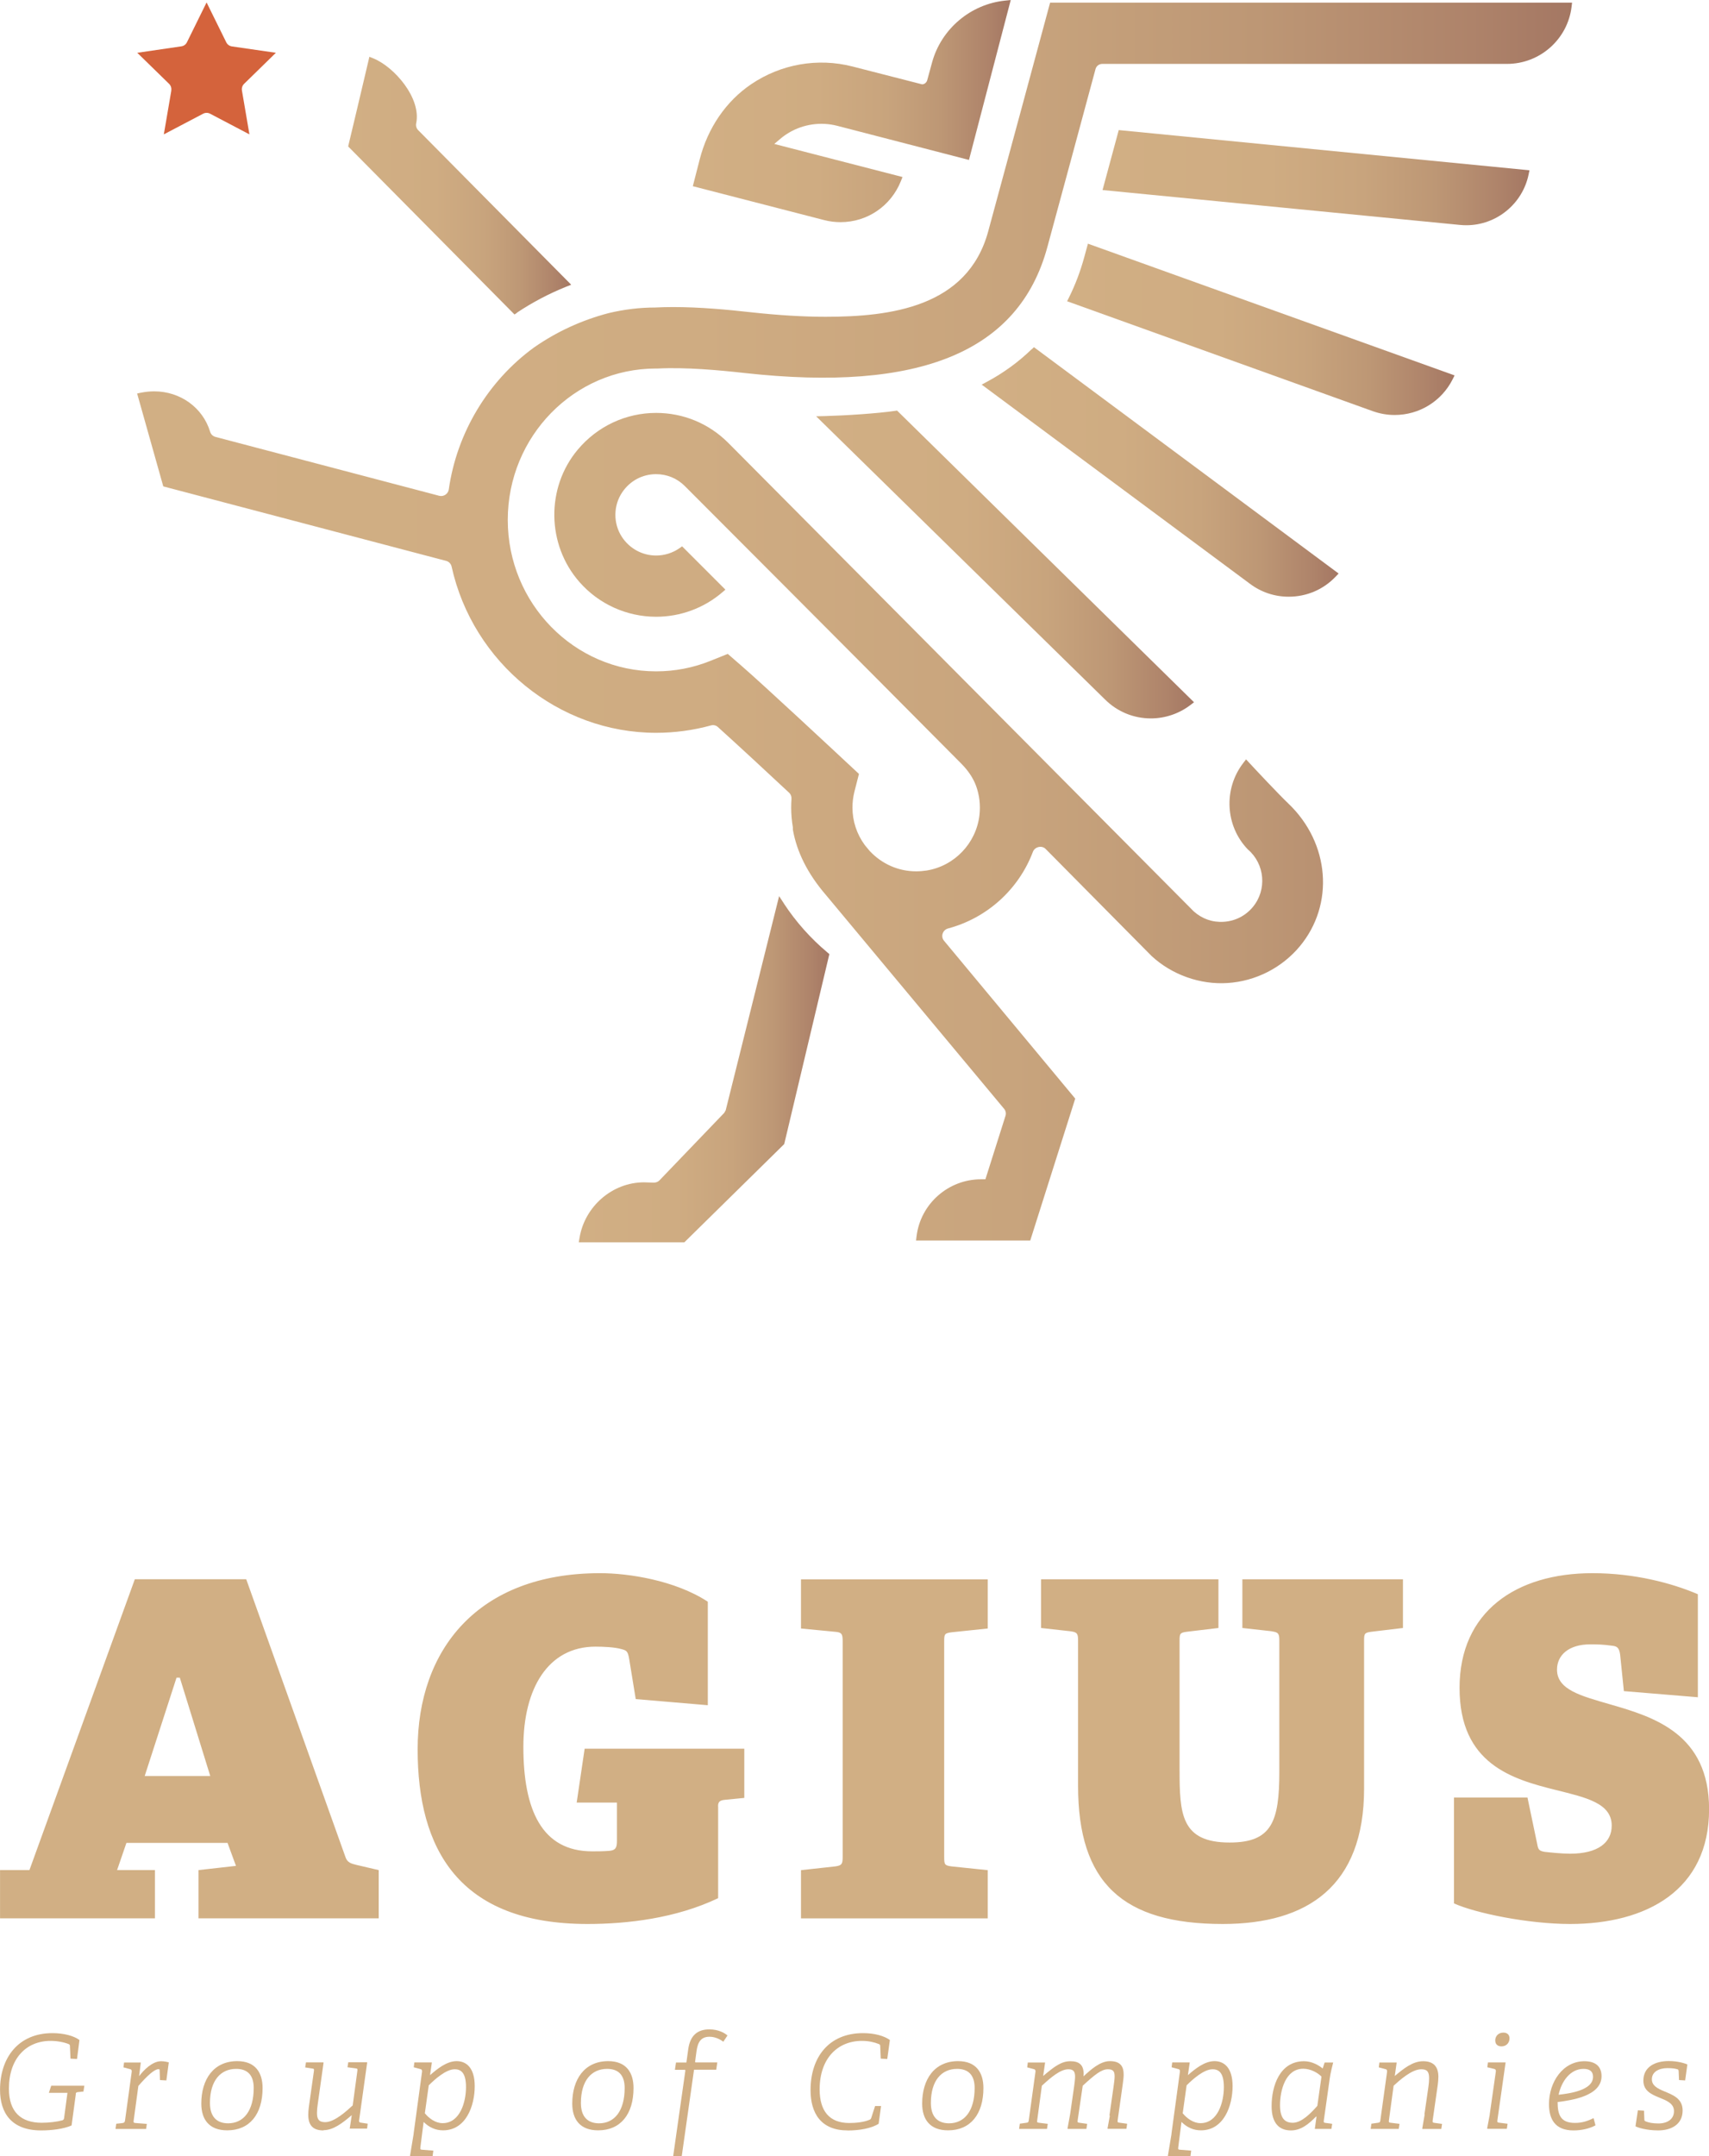
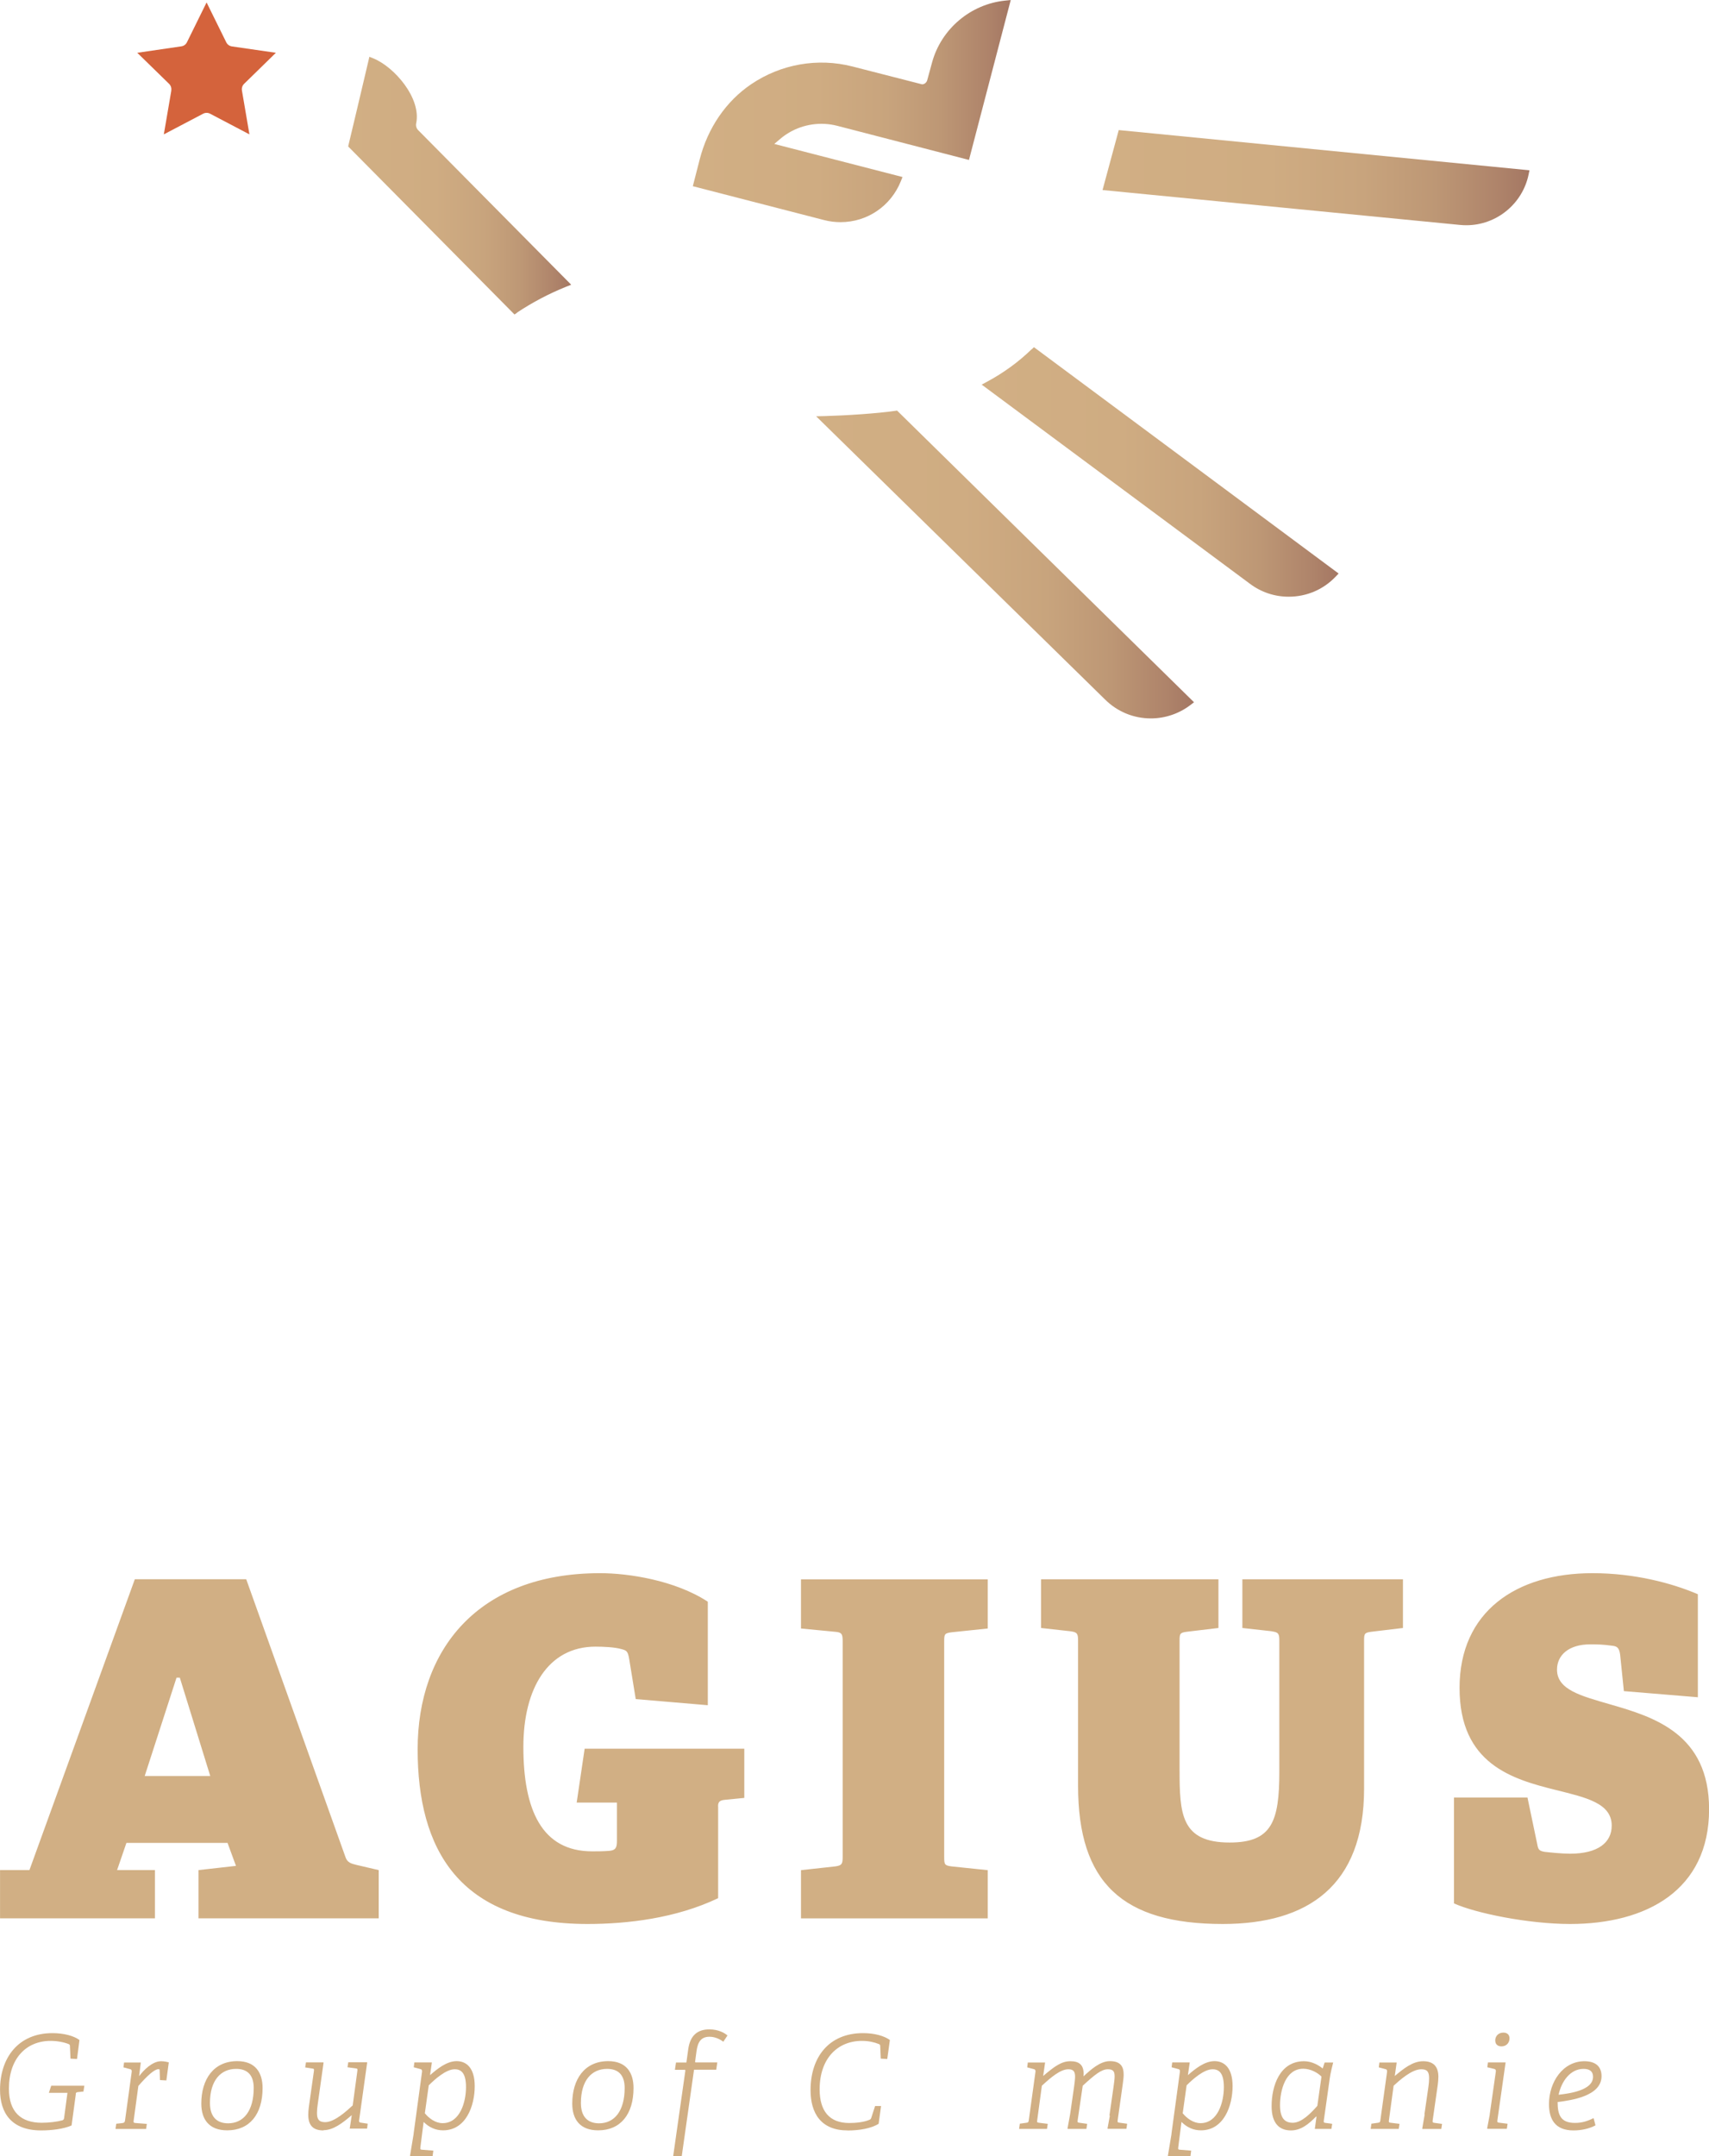
<svg xmlns="http://www.w3.org/2000/svg" fill="none" viewBox="29.09 12.14 78.98 99.59">
  <path d="M39.995 98.318L39.606 97.258H34.932L34.501 98.513H36.251V100.74H29.092V98.513H30.45L35.321 85.079H40.469L45.054 97.908C45.139 98.166 45.312 98.212 45.574 98.276L46.592 98.513V100.74H38.263V98.513L39.995 98.318ZM35.777 94.168H38.807L37.4 89.625H37.248L35.777 94.168ZM62.278 95.571V99.81C60.33 100.74 58.081 101.002 56.243 101.002C50.272 101.002 48.391 97.519 48.391 92.934C48.391 88.349 51.159 84.799 56.827 84.799C58.124 84.799 60.288 85.125 61.801 86.118V90.898L58.47 90.615L58.166 88.755C58.103 88.388 58.036 88.366 57.799 88.303C57.495 88.218 57 88.193 56.607 88.193C54.422 88.193 53.277 90.12 53.277 92.821C53.277 95.72 54.122 97.647 56.455 97.647C56.692 97.647 56.954 97.647 57.233 97.625C57.558 97.604 57.601 97.452 57.601 97.169V95.395H55.741L56.109 92.906H63.487V95.179L62.621 95.264C62.363 95.285 62.274 95.349 62.274 95.568L62.278 95.571ZM67.687 98.343C67.991 98.301 68.033 98.234 68.033 97.912V87.939C68.033 87.613 67.991 87.529 67.687 87.507L66.107 87.355V85.086H74.736V87.355L73.071 87.529C72.746 87.571 72.725 87.613 72.725 87.939V97.912C72.725 98.258 72.746 98.301 73.071 98.343L74.736 98.516V100.744H66.107V98.516L67.687 98.343ZM87.87 87.483L86.505 87.331V85.082H93.926V87.331L92.477 87.504C92.151 87.546 92.13 87.589 92.13 87.914V94.751C92.13 99.252 89.514 101.002 85.597 101.002C80.969 101.002 78.912 99.1 78.912 94.62V87.914C78.912 87.589 78.869 87.525 78.565 87.483L77.201 87.331V85.082H85.399V87.331L83.949 87.504C83.624 87.546 83.603 87.589 83.603 87.914V93.864C83.603 95.918 83.666 97.24 85.918 97.24C87.867 97.24 88.213 96.268 88.213 93.973V87.918C88.213 87.592 88.171 87.529 87.867 87.486L87.87 87.483ZM103.599 88.151C103.146 88.087 102.863 88.087 102.58 88.087C101.587 88.087 101.046 88.586 101.046 89.254C101.046 90.184 102.149 90.466 103.489 90.855C105.522 91.439 108.074 92.216 108.074 95.702C108.074 99.446 105.175 101.002 101.651 101.002C99.724 101.002 97.281 100.503 96.284 100.051V95.161H99.681L100.134 97.325C100.176 97.562 100.219 97.629 100.48 97.671C100.675 97.693 101.258 97.756 101.647 97.756C102.945 97.756 103.574 97.237 103.574 96.459C103.574 95.419 102.382 95.161 101 94.815C98.989 94.316 96.542 93.623 96.542 90.099C96.542 86.574 99.158 84.799 102.686 84.799C104.613 84.799 106.342 85.252 107.555 85.772V90.53L104.136 90.247L103.963 88.561C103.92 88.236 103.811 88.172 103.595 88.151H103.599Z" fill="#D1AF84" />
  <path d="M32.596 108.85L32.398 110.307C32.037 110.47 31.468 110.537 30.994 110.537C29.626 110.537 29.092 109.738 29.092 108.66C29.092 107.185 29.933 106.043 31.514 106.043C32.041 106.043 32.511 106.171 32.762 106.362L32.649 107.238L32.348 107.221L32.323 106.659C32.323 106.609 32.323 106.574 32.263 106.549C32.055 106.464 31.74 106.401 31.429 106.401C30.301 106.401 29.502 107.217 29.502 108.607C29.502 109.667 30.043 110.183 31.019 110.183C31.355 110.183 31.74 110.134 31.956 110.074C31.998 110.063 32.041 110.045 32.051 109.971L32.207 108.801H31.348L31.457 108.472H32.988L32.946 108.741L32.698 108.766C32.627 108.773 32.596 108.79 32.589 108.85H32.596Z" fill="#D1AF84" />
  <path d="M34.766 110.19C34.837 110.183 34.855 110.155 34.869 110.07L35.176 107.839C35.187 107.772 35.169 107.726 35.123 107.712L34.794 107.624L34.823 107.401H35.597L35.519 108.03C35.724 107.762 36.12 107.341 36.537 107.341C36.668 107.341 36.788 107.366 36.891 107.394L36.778 108.228L36.484 108.211L36.467 107.762C36.467 107.719 36.467 107.708 36.407 107.708C36.233 107.708 35.883 108.016 35.484 108.483L35.268 110.074C35.258 110.169 35.261 110.187 35.353 110.194L35.876 110.236L35.841 110.47H34.427L34.462 110.229L34.773 110.194L34.766 110.19Z" fill="#D1AF84" />
  <path d="M38.393 109.299C38.393 108.172 38.963 107.337 40.055 107.337C40.9 107.337 41.225 107.878 41.225 108.578C41.225 109.791 40.624 110.533 39.592 110.533C38.758 110.533 38.393 110.035 38.393 109.296V109.299ZM40.815 108.575C40.815 107.988 40.532 107.694 40.005 107.694C39.281 107.694 38.793 108.239 38.793 109.268C38.793 109.872 39.076 110.208 39.634 110.208C40.341 110.208 40.815 109.642 40.815 108.575Z" fill="#D1AF84" />
  <path d="M44.043 110.537C43.604 110.537 43.336 110.349 43.336 109.815C43.336 109.72 43.346 109.564 43.364 109.448L43.597 107.797C43.608 107.701 43.604 107.687 43.513 107.677L43.194 107.627L43.23 107.394H44.032L44.043 107.411L43.774 109.324C43.749 109.48 43.739 109.625 43.739 109.731C43.739 110.017 43.827 110.155 44.117 110.155C44.555 110.155 45.114 109.632 45.39 109.381L45.605 107.79C45.616 107.694 45.612 107.68 45.521 107.67L45.149 107.62L45.185 107.387H46.047L46.058 107.404L45.687 110.063C45.676 110.13 45.694 110.165 45.74 110.173L46.083 110.226L46.054 110.452H45.252L45.347 109.83C44.927 110.19 44.495 110.526 44.039 110.526L44.043 110.537Z" fill="#D1AF84" />
  <path d="M48.204 110.692L48.593 107.836C48.603 107.765 48.586 107.723 48.54 107.709L48.211 107.62L48.239 107.397H49.049L48.964 107.984C49.293 107.698 49.731 107.337 50.194 107.337C50.657 107.337 51.029 107.663 51.029 108.493C51.029 109.398 50.626 110.533 49.565 110.533C49.218 110.533 48.918 110.395 48.667 110.144L48.519 111.308C48.508 111.403 48.508 111.421 48.589 111.428L49.116 111.47L49.081 111.735H48.062L48.038 111.711L48.207 110.692H48.204ZM49.547 110.201C50.346 110.201 50.626 109.229 50.626 108.539C50.626 107.885 50.403 107.712 50.102 107.712C49.689 107.712 49.155 108.204 48.904 108.455L48.724 109.745C48.914 109.978 49.215 110.201 49.544 110.201H49.547Z" fill="#D1AF84" />
  <path d="M55.536 109.299C55.536 108.172 56.105 107.337 57.198 107.337C58.043 107.337 58.368 107.878 58.368 108.578C58.368 109.791 57.767 110.533 56.735 110.533C55.9 110.533 55.536 110.035 55.536 109.296V109.299ZM57.958 108.575C57.958 107.988 57.675 107.694 57.148 107.694C56.423 107.694 55.936 108.239 55.936 109.268C55.936 109.872 56.218 110.208 56.777 110.208C57.484 110.208 57.958 109.642 57.958 108.575Z" fill="#D1AF84" />
  <path d="M60.712 107.737H60.281L60.33 107.401H60.811L60.896 106.789C60.984 106.153 61.32 105.87 61.875 105.87C62.306 105.87 62.6 106.05 62.709 106.153L62.518 106.439C62.434 106.379 62.193 106.21 61.882 106.21C61.493 106.21 61.338 106.443 61.278 106.881L61.217 107.337C61.21 107.38 61.21 107.397 61.26 107.397H62.239L62.19 107.733H61.164L60.595 111.735H60.199L60.761 107.793C60.768 107.758 60.761 107.733 60.719 107.733L60.712 107.737Z" fill="#D1AF84" />
  <path d="M68.26 110.537C67.043 110.537 66.549 109.756 66.549 108.677C66.549 107.154 67.394 106.043 68.977 106.043C69.504 106.043 69.957 106.171 70.215 106.362L70.094 107.238L69.794 107.221L69.769 106.659C69.769 106.609 69.769 106.574 69.709 106.549C69.501 106.464 69.235 106.401 68.924 106.401C67.796 106.401 66.969 107.217 66.969 108.638C66.969 109.639 67.418 110.194 68.337 110.194C68.638 110.194 69.009 110.159 69.274 110.045C69.317 110.028 69.341 110.003 69.359 109.943L69.532 109.409H69.808L69.695 110.229C69.359 110.445 68.801 110.54 68.26 110.54V110.537Z" fill="#D1AF84" />
-   <path d="M71.707 109.299C71.707 108.172 72.276 107.337 73.368 107.337C74.213 107.337 74.538 107.878 74.538 108.578C74.538 109.791 73.937 110.533 72.905 110.533C72.071 110.533 71.707 110.035 71.707 109.296V109.299ZM74.132 108.575C74.132 107.988 73.849 107.694 73.322 107.694C72.597 107.694 72.11 108.239 72.11 109.268C72.11 109.872 72.392 110.208 72.951 110.208C73.658 110.208 74.132 109.642 74.132 108.575Z" fill="#D1AF84" />
  <path d="M80.361 109.855L80.548 108.546C80.577 108.338 80.601 108.168 80.601 108.041C80.601 107.818 80.541 107.712 80.29 107.712C79.99 107.712 79.686 107.96 79.127 108.472L78.894 110.063C78.883 110.159 78.887 110.173 78.979 110.183L79.332 110.233L79.297 110.466H78.434L78.424 110.448L78.544 109.794L78.724 108.546C78.749 108.398 78.774 108.151 78.774 108.055C78.774 107.815 78.696 107.712 78.463 107.712C78.095 107.712 77.653 108.09 77.239 108.472L77.024 110.063C77.013 110.159 77.017 110.173 77.109 110.183L77.511 110.233L77.476 110.466H76.186L76.221 110.226L76.522 110.183C76.606 110.173 76.624 110.155 76.635 110.063L76.942 107.839C76.953 107.772 76.935 107.726 76.889 107.712L76.561 107.624L76.589 107.401H77.388L77.299 108.023C77.823 107.578 78.144 107.341 78.558 107.341C78.936 107.341 79.17 107.486 79.17 107.928C79.17 107.977 79.162 108.023 79.162 108.041C79.498 107.73 79.93 107.337 80.382 107.337C80.867 107.337 81.019 107.578 81.019 107.96C81.019 108.069 81.001 108.242 80.976 108.405L80.743 110.06C80.732 110.155 80.736 110.169 80.828 110.18L81.181 110.229L81.146 110.463H80.283L80.273 110.445L80.382 109.851L80.361 109.855Z" fill="#D1AF84" />
  <path d="M83.228 110.692L83.617 107.836C83.628 107.765 83.61 107.723 83.564 107.709L83.235 107.62L83.263 107.397H84.073L83.988 107.984C84.317 107.698 84.755 107.337 85.219 107.337C85.682 107.337 86.053 107.663 86.053 108.493C86.053 109.398 85.65 110.533 84.589 110.533C84.243 110.533 83.942 110.395 83.691 110.144L83.543 111.308C83.532 111.403 83.532 111.421 83.614 111.428L84.14 111.47L84.105 111.735H83.087L83.062 111.711L83.232 110.692H83.228ZM84.572 110.201C85.371 110.201 85.65 109.229 85.65 108.539C85.65 107.885 85.427 107.712 85.127 107.712C84.713 107.712 84.179 108.204 83.928 108.455L83.748 109.745C83.939 109.978 84.239 110.201 84.572 110.201Z" fill="#D1AF84" />
  <path d="M89.913 109.893C89.578 110.236 89.217 110.537 88.75 110.537C88.185 110.537 87.856 110.176 87.856 109.416C87.856 108.479 88.234 107.341 89.355 107.341C89.701 107.341 90.019 107.511 90.217 107.677L90.306 107.401H90.702C90.642 107.634 90.582 107.868 90.546 108.115L90.27 110.07C90.26 110.166 90.263 110.18 90.355 110.19L90.656 110.233L90.62 110.466H89.853L89.931 109.904L89.913 109.897V109.893ZM89.32 107.687C88.503 107.687 88.245 108.677 88.245 109.374C88.245 109.992 88.485 110.183 88.832 110.183C89.245 110.183 89.666 109.745 89.97 109.402L90.161 108.051C89.995 107.878 89.662 107.687 89.316 107.687H89.32Z" fill="#D1AF84" />
  <path d="M94.919 109.798L95.1 108.543C95.124 108.387 95.135 108.242 95.135 108.136C95.135 107.836 95.057 107.712 94.771 107.712C94.332 107.712 93.77 108.221 93.495 108.472L93.279 110.063C93.268 110.158 93.272 110.173 93.364 110.183L93.767 110.233L93.731 110.466H92.434L92.469 110.226L92.77 110.183C92.855 110.173 92.873 110.155 92.883 110.063L93.191 107.839C93.201 107.772 93.184 107.726 93.138 107.712L92.809 107.624L92.837 107.401H93.636L93.548 108.023C93.944 107.694 94.368 107.341 94.856 107.341C95.344 107.341 95.563 107.592 95.563 108.062C95.563 108.157 95.552 108.313 95.535 108.43L95.301 110.067C95.291 110.162 95.294 110.176 95.386 110.187L95.733 110.236L95.697 110.47H94.828L94.817 110.452L94.93 109.805L94.919 109.798Z" fill="#D1AF84" />
  <path d="M97.935 109.805L98.218 107.825C98.228 107.758 98.211 107.712 98.151 107.698L97.825 107.62L97.854 107.397H98.67L98.292 110.059C98.281 110.155 98.285 110.169 98.377 110.18L98.762 110.229L98.727 110.462H97.829L97.818 110.438L97.939 109.801L97.935 109.805ZM98.19 106.39C98.19 106.181 98.335 106.019 98.568 106.019C98.748 106.019 98.851 106.121 98.851 106.284C98.851 106.489 98.706 106.655 98.48 106.655C98.299 106.655 98.193 106.552 98.193 106.39H98.19Z" fill="#D1AF84" />
  <path d="M101.81 110.537C100.968 110.537 100.675 110.031 100.675 109.321C100.675 108.302 101.318 107.341 102.312 107.341C102.913 107.341 103.104 107.666 103.104 108.03C103.104 108.967 101.668 109.147 101.074 109.225C101.074 109.826 101.219 110.19 101.877 110.19C102.202 110.19 102.46 110.105 102.736 109.968L102.824 110.303C102.531 110.459 102.17 110.537 101.806 110.537H101.81ZM102.711 108.058C102.711 107.836 102.584 107.694 102.273 107.694C101.654 107.694 101.248 108.278 101.12 108.889C101.569 108.836 102.711 108.702 102.711 108.062V108.058Z" fill="#D1AF84" />
-   <path d="M106.6 107.712C106.522 107.683 106.384 107.659 106.151 107.659C105.78 107.659 105.43 107.814 105.43 108.175C105.43 108.461 105.681 108.596 105.974 108.719C106.377 108.889 106.851 109.048 106.851 109.614C106.851 110.268 106.317 110.536 105.723 110.536C105.179 110.536 104.776 110.406 104.673 110.346L104.783 109.607L105.066 109.624L105.083 110.038C105.083 110.087 105.101 110.105 105.161 110.126C105.271 110.169 105.448 110.215 105.73 110.215C106.158 110.215 106.452 110.01 106.452 109.646C106.452 109.281 106.098 109.154 105.745 109.009C105.391 108.864 105.037 108.698 105.037 108.235C105.037 107.599 105.582 107.333 106.208 107.333C106.646 107.333 106.964 107.443 107.07 107.489L106.968 108.228L106.685 108.21L106.667 107.807C106.667 107.747 106.65 107.722 106.6 107.705V107.712Z" fill="#D1AF84" />
  <path d="M67.931 22.401C69.172 22.401 70.264 21.656 70.724 20.503L70.798 20.316L64.873 18.788L65.131 18.569C65.258 18.46 65.4 18.357 65.548 18.269C66.216 17.873 67.026 17.756 67.782 17.951L73.87 19.527L75.8 12.142L75.549 12.167C73.951 12.326 72.59 13.471 72.166 15.02L71.94 15.847C71.908 15.957 71.809 16.035 71.703 16.035L68.486 15.211C66.884 14.801 65.184 15.098 63.809 16.027C62.645 16.812 61.797 18.05 61.426 19.503L61.108 20.74L67.181 22.306C67.429 22.37 67.683 22.401 67.934 22.401H67.931Z" fill="url(#paint0_linear_2286_117)" />
  <path d="M76.758 28.277C76.165 28.854 75.472 29.359 74.701 29.773L74.457 29.904L86.859 39.106C87.379 39.495 87.997 39.7 88.644 39.7C89.475 39.7 90.246 39.371 90.815 38.774L90.953 38.629L76.872 28.175L76.762 28.281L76.758 28.277Z" fill="url(#paint1_linear_2286_117)" />
  <path d="M70.55 31.102L70.462 31.116C69.645 31.236 68.175 31.332 67.224 31.357L66.807 31.367L80.145 44.434C80.715 45.006 81.471 45.321 82.277 45.321C82.938 45.321 83.589 45.098 84.108 44.699L84.271 44.575L70.614 31.169L70.55 31.109V31.102Z" fill="url(#paint2_linear_2286_117)" />
-   <path d="M79.191 24.042C79.017 24.675 78.784 25.294 78.494 25.877L78.406 26.054L92.529 31.13C92.858 31.247 93.198 31.307 93.54 31.307C94.682 31.307 95.711 30.674 96.224 29.656L96.312 29.479L79.368 23.395L79.191 24.042Z" fill="url(#paint3_linear_2286_117)" />
  <path d="M80.039 20.917L96.563 22.529C96.662 22.539 96.758 22.543 96.857 22.543C98.246 22.543 99.455 21.556 99.734 20.195L99.773 20.005L80.792 18.148L80.043 20.917H80.039Z" fill="url(#paint4_linear_2286_117)" />
  <path d="M37.008 16.321L36.661 18.346L38.478 17.392C38.577 17.339 38.701 17.339 38.8 17.392L40.617 18.346L40.271 16.321C40.253 16.207 40.288 16.094 40.37 16.013L41.84 14.578L39.807 14.284C39.694 14.267 39.595 14.196 39.546 14.093L38.637 12.252L37.729 14.093C37.679 14.196 37.58 14.267 37.467 14.281L35.434 14.578L36.905 16.013C36.986 16.094 37.025 16.207 37.004 16.321H37.008Z" fill="#D4633C" />
  <path d="M52.984 26.577C53.694 26.107 54.451 25.707 55.239 25.389L55.487 25.29L48.416 18.152C48.335 18.071 48.299 17.951 48.324 17.834C48.564 16.667 47.313 15.235 46.351 14.839L46.16 14.762L46.114 14.963C45.832 16.162 45.319 18.332 45.202 18.81L45.181 18.905L52.867 26.665L52.987 26.584L52.984 26.577Z" fill="url(#paint5_linear_2286_117)" />
-   <path d="M77.618 12.269L77.335 13.316C77.335 13.316 75.408 20.453 74.757 22.833C73.803 26.326 70.243 26.771 67.245 26.771C66.213 26.771 65.05 26.7 63.791 26.562C62.713 26.442 61.444 26.322 60.199 26.322C59.92 26.322 59.644 26.329 59.365 26.343C58.647 26.343 57.929 26.432 57.219 26.601C55.974 26.927 54.811 27.46 53.758 28.196C51.633 29.748 50.201 32.138 49.83 34.747C49.802 34.952 49.59 35.09 49.392 35.04L39.044 32.318C38.927 32.286 38.835 32.198 38.8 32.078C38.461 30.964 37.421 30.215 36.216 30.215C36.018 30.215 35.816 30.236 35.615 30.275L35.427 30.314L36.636 34.605L49.706 38.045C49.834 38.077 49.933 38.179 49.961 38.31C50.944 42.758 54.914 45.986 59.407 45.986C60.277 45.986 61.132 45.869 61.956 45.642C62.066 45.614 62.179 45.642 62.26 45.713C63.211 46.572 64.579 47.838 65.559 48.754C65.636 48.824 65.675 48.927 65.668 49.033C65.658 49.171 65.654 49.309 65.654 49.447C65.654 49.74 65.679 50.037 65.732 50.355C65.735 50.38 65.735 50.401 65.732 50.415V50.436V50.458C65.912 51.49 66.421 52.501 67.245 53.459C67.379 53.618 75.412 63.255 75.493 63.351C75.571 63.443 75.595 63.566 75.556 63.683L74.63 66.607H74.429C72.916 66.607 71.632 67.738 71.448 69.237L71.424 69.435H76.702L78.781 62.881L72.718 55.591C72.64 55.499 72.615 55.375 72.654 55.259C72.693 55.142 72.785 55.053 72.905 55.022C74.701 54.544 76.168 53.222 76.826 51.479C76.914 51.249 77.239 51.172 77.412 51.349L82.309 56.294C83.246 57.161 84.55 57.627 85.826 57.542C87.117 57.458 88.329 56.842 89.157 55.849C90.769 53.915 90.546 51.08 88.634 49.256C88.167 48.81 87.124 47.697 86.816 47.364L86.675 47.212L86.548 47.378C85.625 48.573 85.71 50.284 86.756 51.37C87.548 52.041 87.651 53.24 86.986 54.035C86.65 54.438 86.173 54.682 85.646 54.714C85.123 54.749 84.649 54.58 84.257 54.233C83.617 53.586 66.319 36.186 62.858 32.707L62.741 32.59C61.85 31.699 60.669 31.211 59.411 31.211C58.011 31.211 56.692 31.83 55.787 32.912C54.316 34.669 54.352 37.299 55.872 39.025C56.766 40.043 58.057 40.626 59.411 40.626C60.535 40.626 61.62 40.227 62.469 39.498L62.614 39.374L60.613 37.373L60.493 37.458C60.178 37.678 59.796 37.798 59.411 37.798C58.774 37.798 58.184 37.476 57.831 36.939C57.42 36.313 57.431 35.478 57.855 34.863C58.216 34.34 58.785 34.04 59.411 34.04C59.913 34.04 60.386 34.234 60.74 34.591C60.8 34.651 68.521 42.376 73.513 47.407C73.838 47.735 74.068 48.082 74.199 48.439C74.355 48.87 74.407 49.323 74.355 49.789C74.203 51.087 73.202 52.137 71.915 52.346C71.756 52.37 71.59 52.384 71.431 52.384C70.614 52.384 69.85 52.048 69.285 51.447L69.059 51.175C68.684 50.666 68.486 50.065 68.486 49.436C68.486 49.185 68.518 48.934 68.578 48.697L68.786 47.884L68.709 47.813C67.712 46.883 64.378 43.776 63.374 42.906L62.723 42.341L61.924 42.662C61.125 42.984 60.28 43.147 59.411 43.147C55.632 43.147 52.556 40.011 52.556 36.154C52.556 32.297 55.624 29.161 59.404 29.161H59.485C60.782 29.094 62.342 29.239 63.483 29.366C71.6 30.267 76.172 28.387 77.487 23.572C77.964 21.822 79.134 17.498 79.718 15.331C79.756 15.189 79.884 15.091 80.032 15.091H98.737C100.251 15.091 101.534 13.959 101.718 12.46L101.742 12.262H77.614L77.618 12.269Z" fill="url(#paint6_linear_2286_117)" />
-   <path d="M65.318 53.869L65.096 53.53L62.628 63.418L62.561 63.538L59.57 66.653C59.503 66.724 59.407 66.762 59.305 66.762L58.849 66.748C57.396 66.748 56.112 67.851 55.872 69.315L55.837 69.52H60.715L65.332 64.981L67.418 56.206L67.333 56.135C66.552 55.481 65.873 54.718 65.318 53.873V53.869Z" fill="url(#paint7_linear_2286_117)" />
  <defs>
    <linearGradient id="paint0_linear_2286_117" x1="61.104" y1="17.272" x2="75.797" y2="17.272" gradientUnits="userSpaceOnUse">
      <stop stop-color="#D1AF84" />
      <stop offset="0.39" stop-color="#CFAC82" />
      <stop offset="0.61" stop-color="#C8A47D" />
      <stop offset="0.78" stop-color="#BD9775" />
      <stop offset="0.93" stop-color="#AE836A" />
      <stop offset="1" stop-color="#A47763" />
    </linearGradient>
    <linearGradient id="paint1_linear_2286_117" x1="74.454" y1="33.934" x2="90.949" y2="33.934" gradientUnits="userSpaceOnUse">
      <stop stop-color="#D1AF84" />
      <stop offset="0.39" stop-color="#CFAC82" />
      <stop offset="0.61" stop-color="#C8A47D" />
      <stop offset="0.78" stop-color="#BD9775" />
      <stop offset="0.93" stop-color="#AE836A" />
      <stop offset="1" stop-color="#A47763" />
    </linearGradient>
    <linearGradient id="paint2_linear_2286_117" x1="66.807" y1="38.212" x2="84.271" y2="38.212" gradientUnits="userSpaceOnUse">
      <stop stop-color="#D1AF84" />
      <stop offset="0.39" stop-color="#CFAC82" />
      <stop offset="0.61" stop-color="#C8A47D" />
      <stop offset="0.78" stop-color="#BD9775" />
      <stop offset="0.93" stop-color="#AE836A" />
      <stop offset="1" stop-color="#A47763" />
    </linearGradient>
    <linearGradient id="paint3_linear_2286_117" x1="78.402" y1="27.351" x2="96.312" y2="27.351" gradientUnits="userSpaceOnUse">
      <stop stop-color="#D1AF84" />
      <stop offset="0.39" stop-color="#CFAC82" />
      <stop offset="0.61" stop-color="#C8A47D" />
      <stop offset="0.78" stop-color="#BD9775" />
      <stop offset="0.93" stop-color="#AE836A" />
      <stop offset="1" stop-color="#A47763" />
    </linearGradient>
    <linearGradient id="paint4_linear_2286_117" x1="80.039" y1="20.347" x2="99.77" y2="20.347" gradientUnits="userSpaceOnUse">
      <stop stop-color="#D1AF84" />
      <stop offset="0.39" stop-color="#CFAC82" />
      <stop offset="0.61" stop-color="#C8A47D" />
      <stop offset="0.78" stop-color="#BD9775" />
      <stop offset="0.93" stop-color="#AE836A" />
      <stop offset="1" stop-color="#A47763" />
    </linearGradient>
    <linearGradient id="paint5_linear_2286_117" x1="45.178" y1="20.708" x2="55.487" y2="20.708" gradientUnits="userSpaceOnUse">
      <stop stop-color="#D1AF84" />
      <stop offset="0.39" stop-color="#CFAC82" />
      <stop offset="0.61" stop-color="#C8A47D" />
      <stop offset="0.78" stop-color="#BD9775" />
      <stop offset="0.93" stop-color="#AE836A" />
      <stop offset="1" stop-color="#A47763" />
    </linearGradient>
    <linearGradient id="paint6_linear_2286_117" x1="35.427" y1="40.852" x2="101.742" y2="40.852" gradientUnits="userSpaceOnUse">
      <stop stop-color="#D1AF84" />
      <stop offset="0.39" stop-color="#CFAC82" />
      <stop offset="0.61" stop-color="#C8A47D" />
      <stop offset="0.78" stop-color="#BD9775" />
      <stop offset="0.93" stop-color="#AE836A" />
      <stop offset="1" stop-color="#A47763" />
    </linearGradient>
    <linearGradient id="paint7_linear_2286_117" x1="55.837" y1="61.523" x2="67.418" y2="61.523" gradientUnits="userSpaceOnUse">
      <stop stop-color="#D1AF84" />
      <stop offset="0.39" stop-color="#CFAC82" />
      <stop offset="0.61" stop-color="#C8A47D" />
      <stop offset="0.78" stop-color="#BD9775" />
      <stop offset="0.93" stop-color="#AE836A" />
      <stop offset="1" stop-color="#A47763" />
    </linearGradient>
  </defs>
</svg>